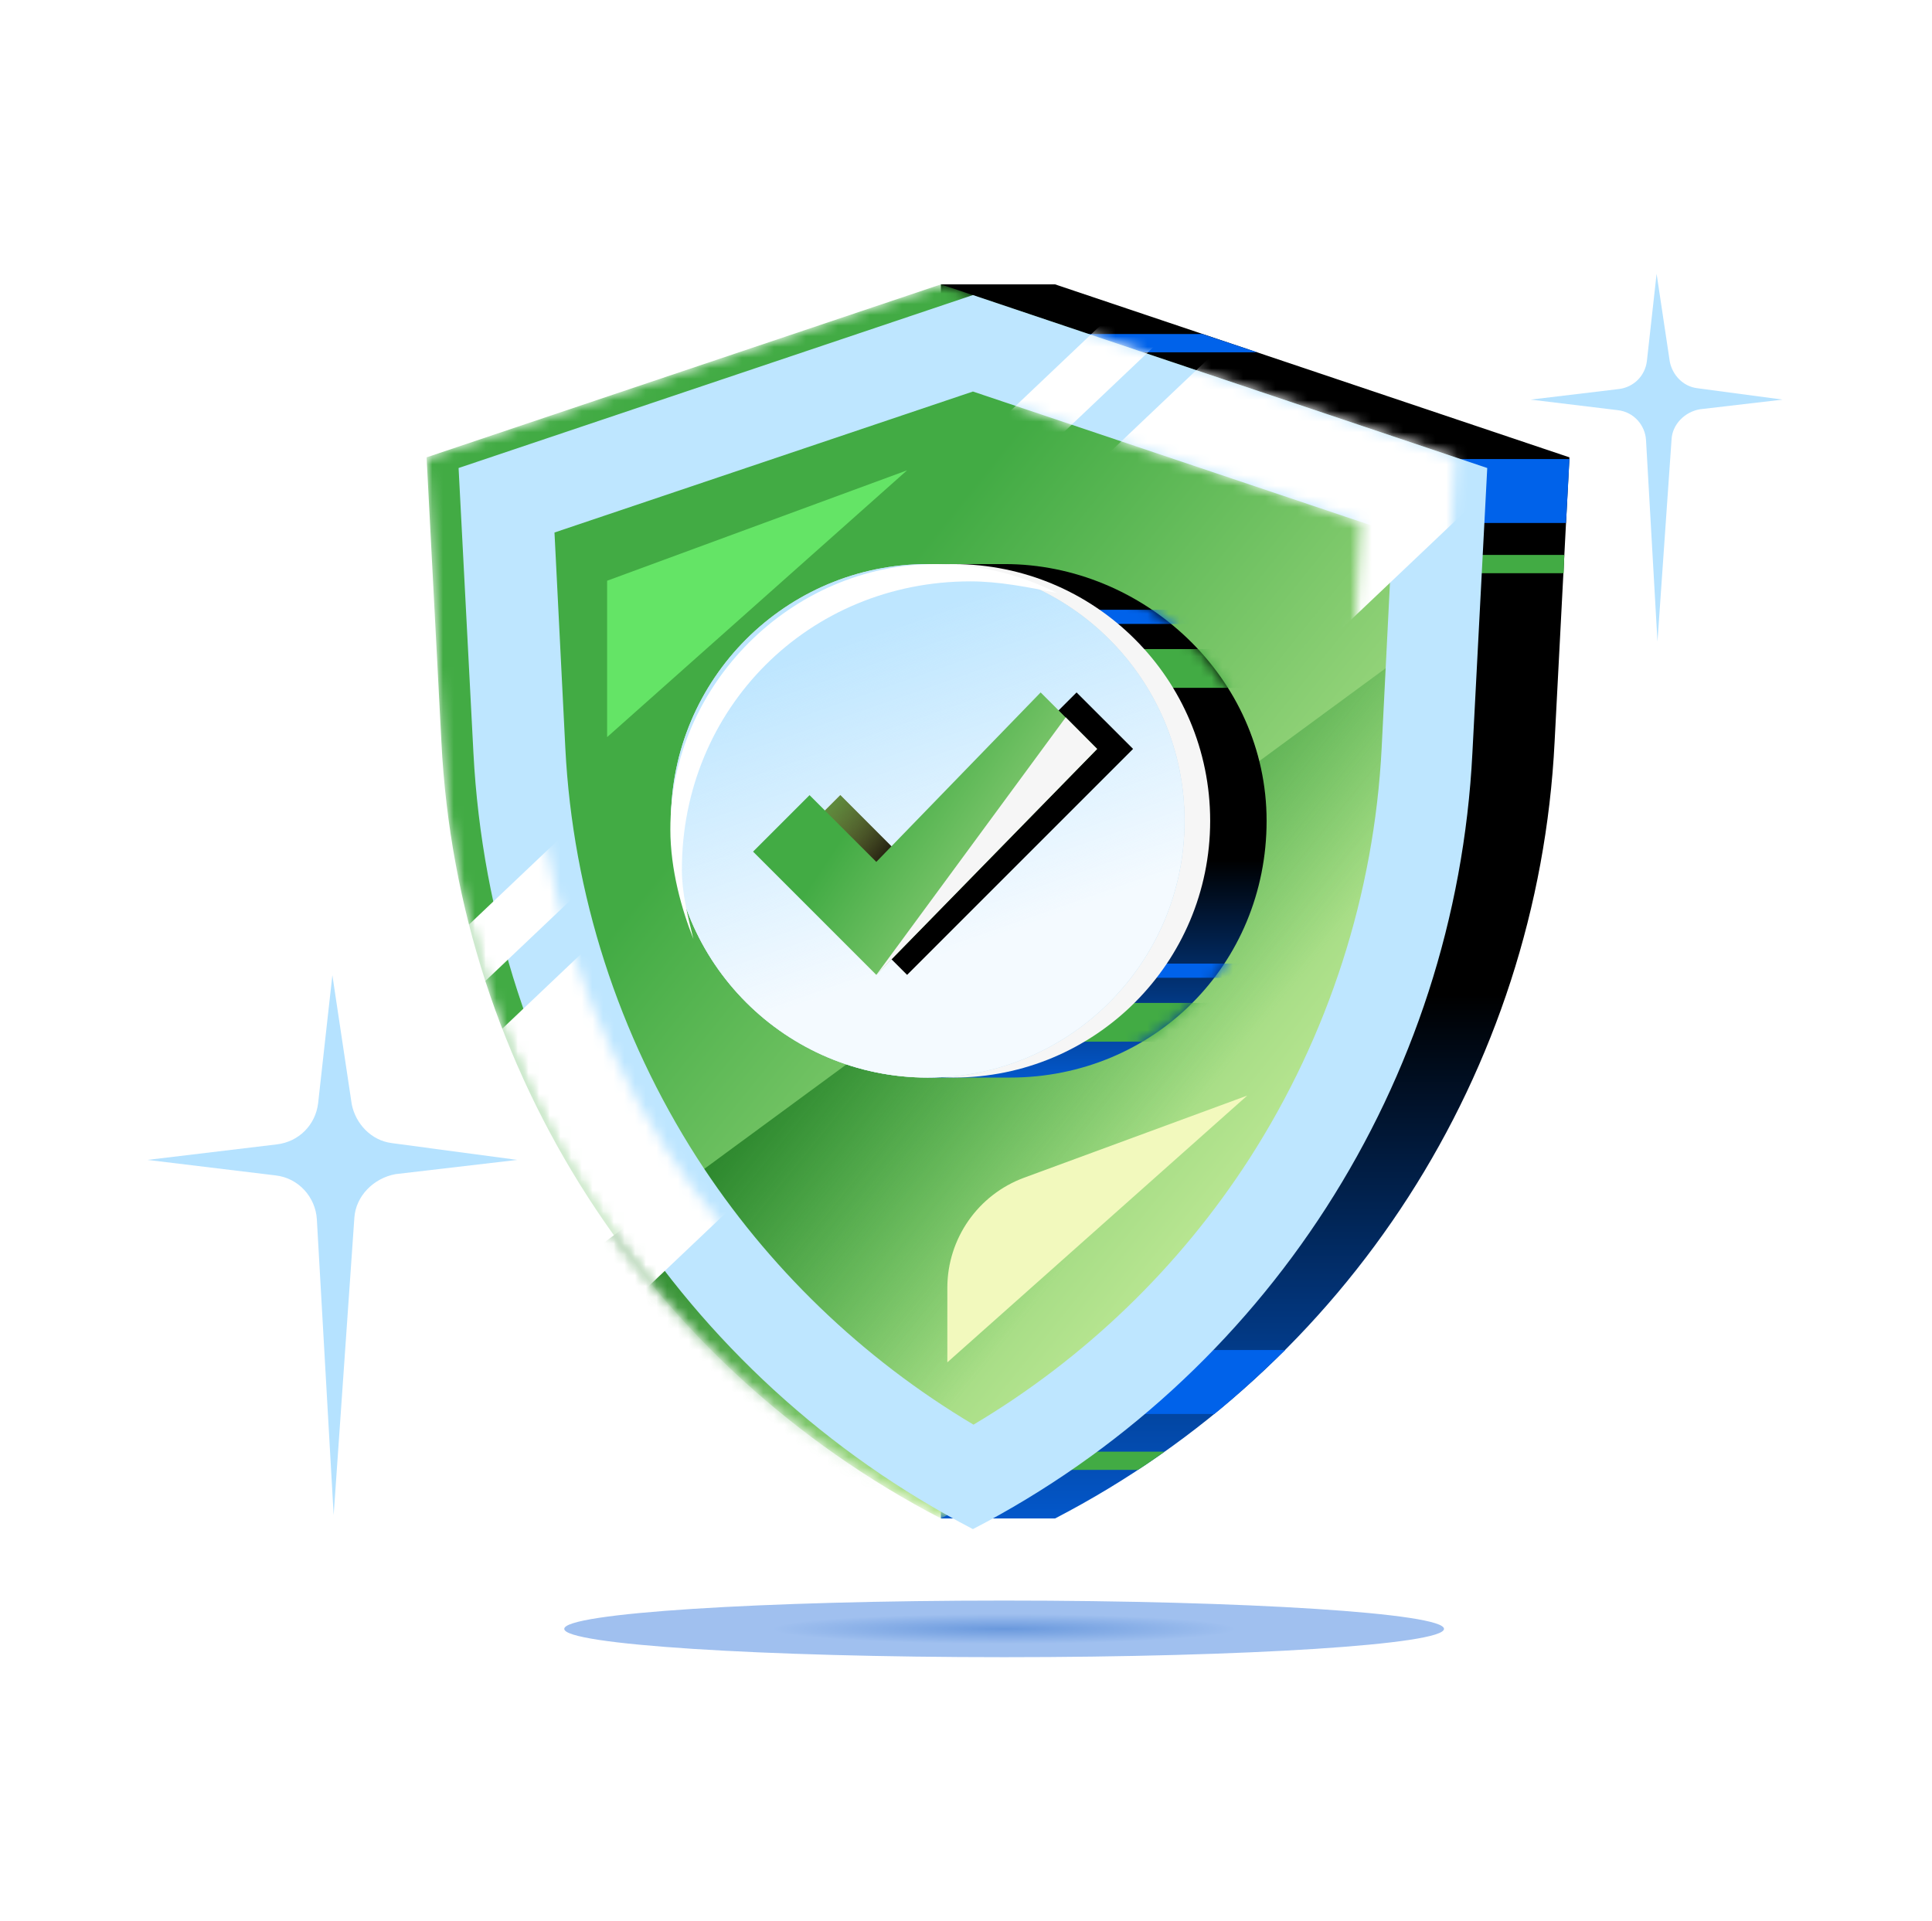
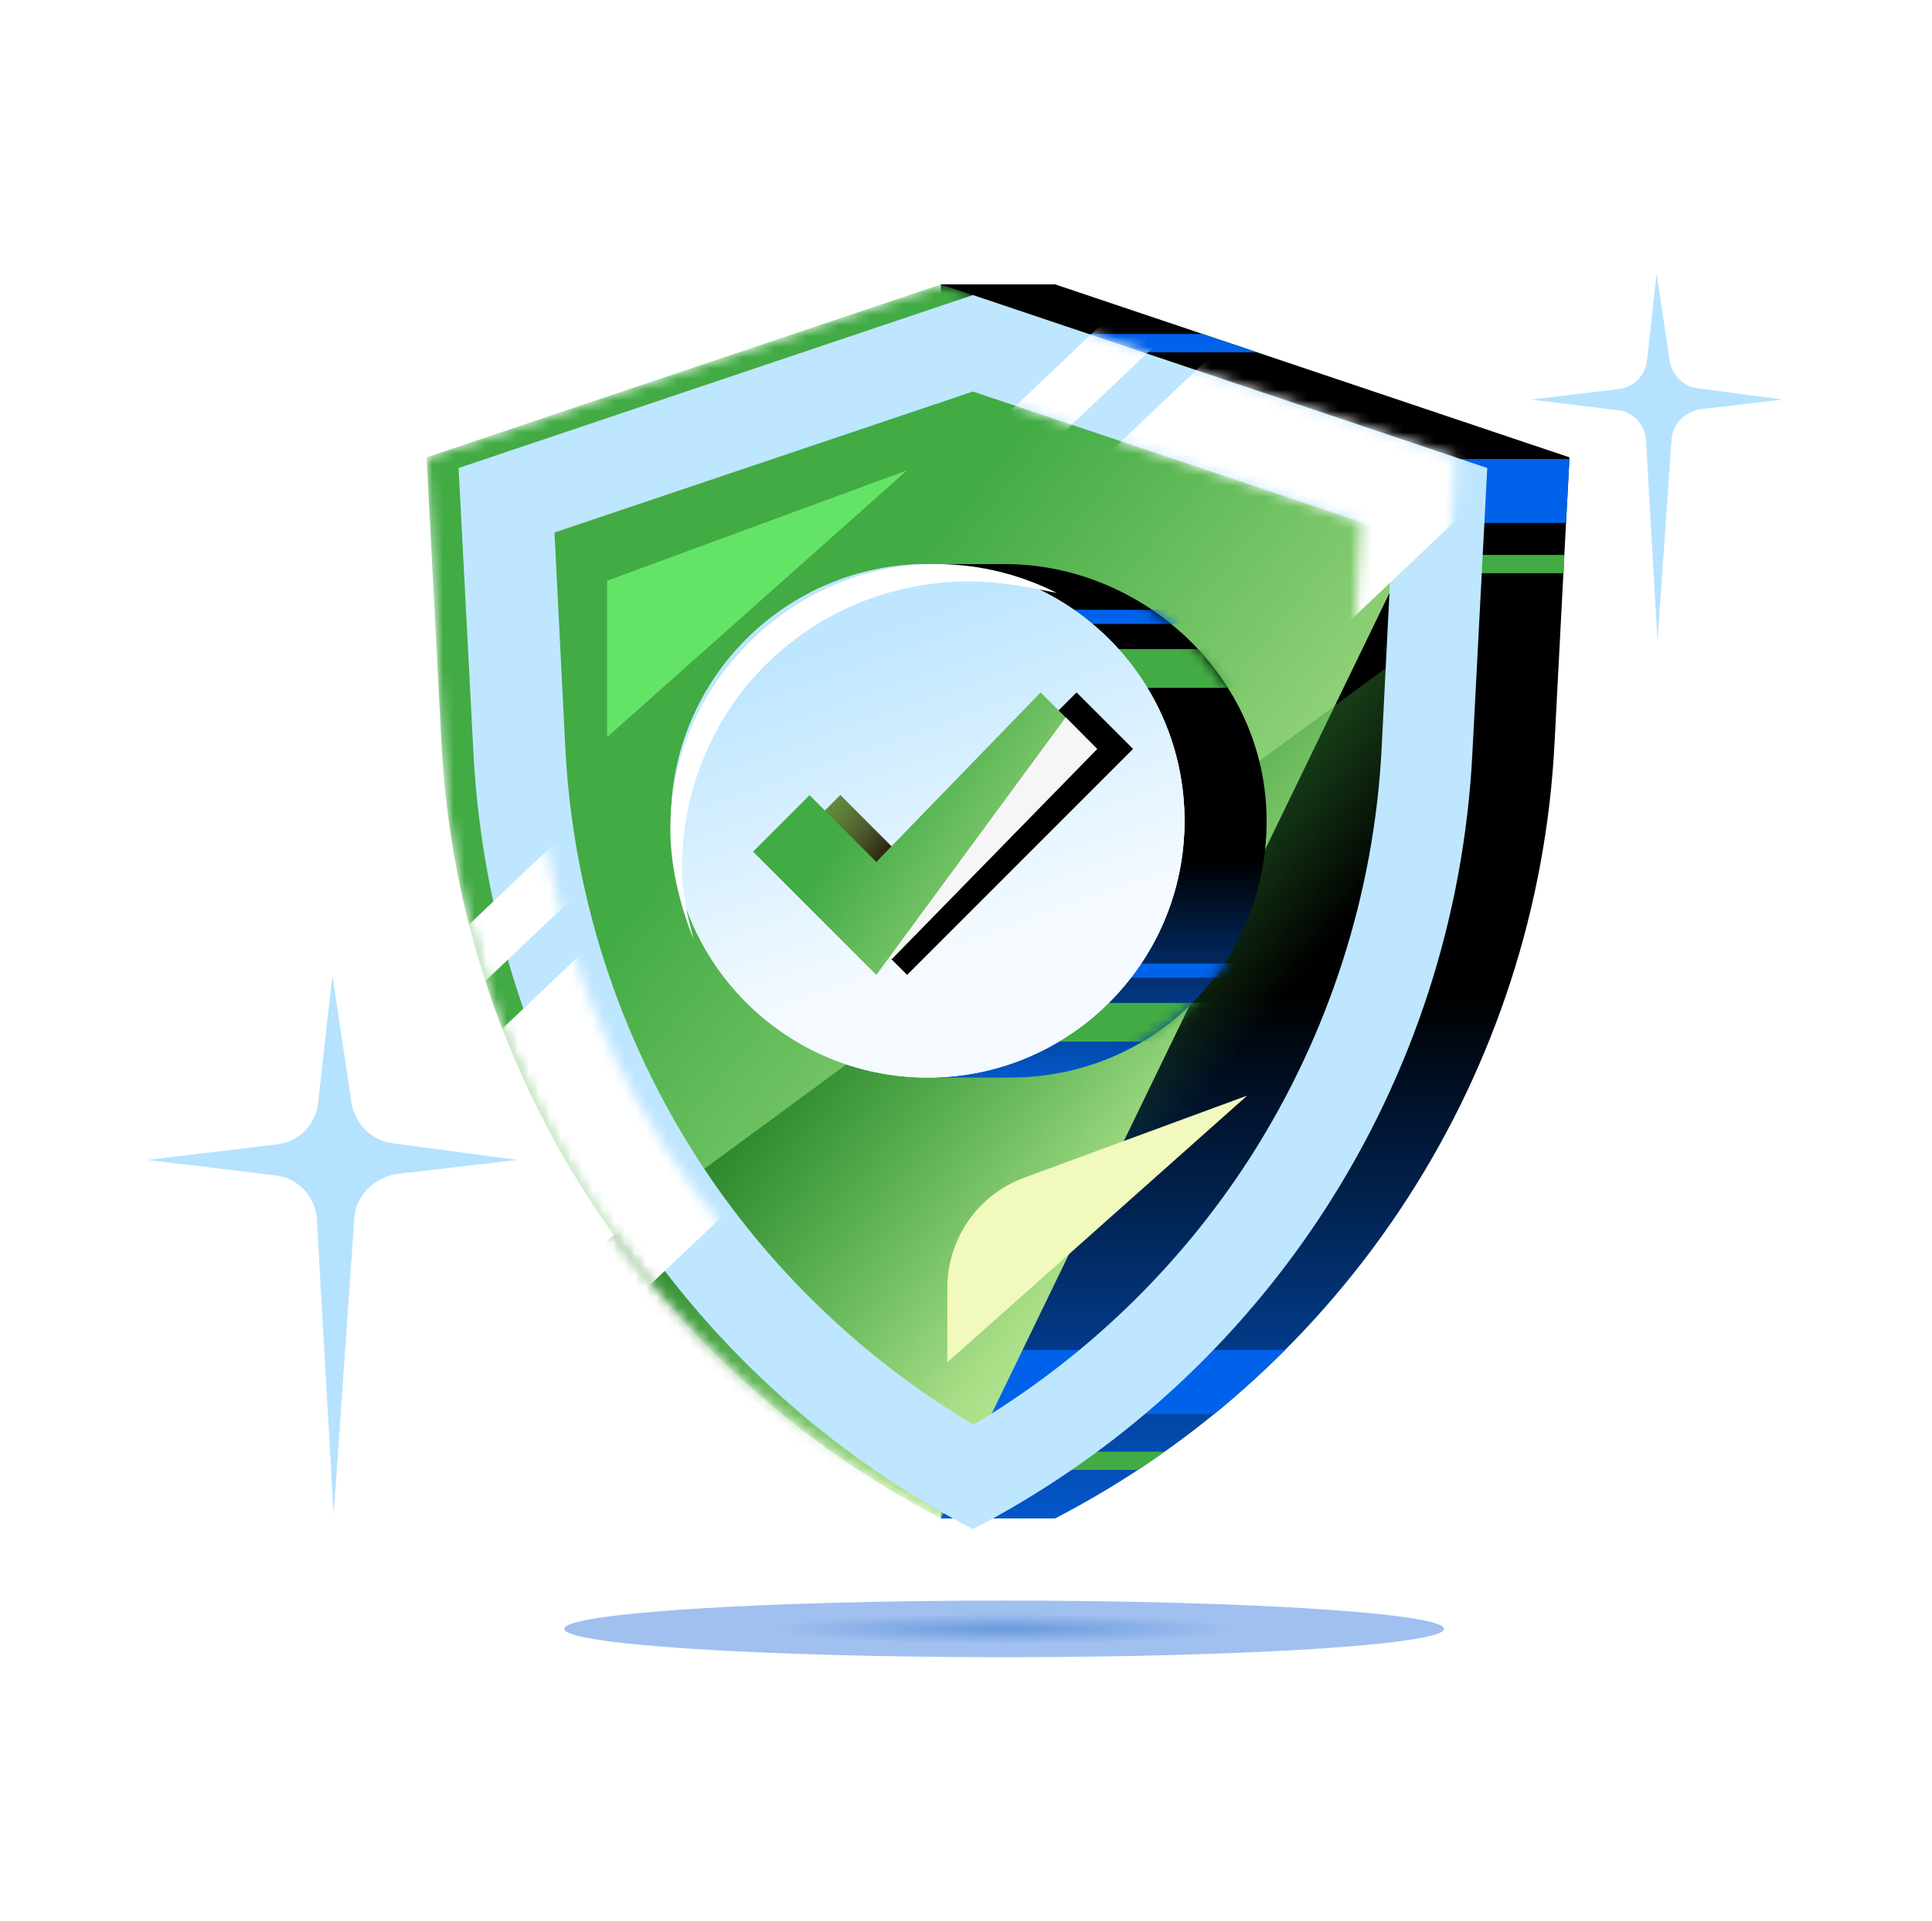
<svg xmlns="http://www.w3.org/2000/svg" width="181" height="180" viewBox="0 0 181 180" fill="none">
  <rect width="180" height="180" transform="translate(0.043)" fill="white" />
  <g filter="url(#filter0_f_31398_107311)">
    <path d="M94.073 155.268C116.832 155.268 135.282 154.08 135.282 152.616C135.282 151.151 116.832 149.964 94.073 149.964C71.313 149.964 52.863 151.151 52.863 152.616C52.863 154.08 71.313 155.268 94.073 155.268Z" fill="url(#paint0_radial_31398_107311)" />
  </g>
  <path d="M98.847 26.645H88.151V30.229L50.662 42.85L52.053 69.536C53.443 96.169 66.867 120.395 88.151 135.691V142.269H98.847C126.282 128.043 144.091 100.394 145.642 69.536L147.033 42.85L98.847 26.645Z" fill="url(#paint1_linear_31398_107311)" />
  <path d="M79.967 33.008H117.777L112.643 31.297H85.047L79.967 33.008Z" fill="#0062EA" />
  <path d="M77.348 126.49C79.433 128.576 81.626 130.555 83.979 132.48H113.767C116.067 130.608 118.26 128.576 120.399 126.49H77.348Z" fill="#0062EA" />
  <path d="M80.614 43.011V49.001H146.715L147.036 43.011H80.614Z" fill="#0062EA" />
  <path d="M106.598 137.72C107.454 137.185 108.256 136.597 109.112 136.009H88.147V137.72H106.598Z" fill="#42AB44" />
  <path d="M89.327 51.993V53.705H146.497L146.55 51.993H89.327Z" fill="#42AB44" />
  <mask id="mask0_31398_107311" style="mask-type:alpha" maskUnits="userSpaceOnUse" x="39" y="26" width="98" height="117">
    <path d="M88.149 142.269C115.584 128.043 133.393 100.394 134.944 69.536L136.334 42.85L88.149 26.645L39.964 42.85L41.354 69.536C42.905 100.394 60.767 128.043 88.149 142.269Z" fill="#42AB44" />
  </mask>
  <g mask="url(#mask0_31398_107311)">
-     <path d="M88.149 142.269C115.584 128.043 133.393 100.394 134.944 69.536L136.334 42.85L88.149 26.645L39.964 42.85L41.354 69.536C42.905 100.394 60.767 128.043 88.149 142.269Z" fill="url(#paint2_linear_31398_107311)" />
+     <path d="M88.149 142.269L136.334 42.85L88.149 26.645L39.964 42.85L41.354 69.536C42.905 100.394 60.767 128.043 88.149 142.269Z" fill="url(#paint2_linear_31398_107311)" />
    <path d="M132.589 87.344L138.046 56.562L46.842 123.58L95.338 151.556L132.589 87.344Z" fill="url(#paint3_linear_31398_107311)" />
  </g>
  <g filter="url(#filter1_d_31398_107311)">
    <path d="M88.148 35.684L127.456 48.893L126.44 69.108C125.744 82.746 121.466 96.009 114.086 107.507C107.508 117.722 98.63 126.278 88.202 132.482C77.773 126.278 68.895 117.722 62.317 107.507C54.937 96.009 50.659 82.746 49.964 69.108L48.947 48.893L88.148 35.684ZM88.148 26.645L39.963 42.85L41.353 69.536C42.958 100.341 60.767 128.043 88.148 142.269C115.583 128.043 133.392 100.394 134.943 69.536L136.333 42.85L88.148 26.645Z" fill="#BEE6FF" />
  </g>
  <g filter="url(#filter2_f_31398_107311)">
    <path d="M56.879 54.411V69.062L84.975 44.068L56.879 54.411Z" fill="#64E466" />
  </g>
  <g filter="url(#filter3_f_31398_107311)">
    <path d="M88.752 120.664V127.643L116.848 102.649L95.952 110.341C91.626 111.934 88.752 116.054 88.752 120.664Z" fill="#F2F9BD" />
  </g>
  <mask id="mask1_31398_107311" style="mask-type:alpha" maskUnits="userSpaceOnUse" x="39" y="26" width="98" height="117">
    <path d="M88.149 35.684L127.457 48.893L126.441 69.108C125.745 82.746 121.467 96.009 114.087 107.507C107.509 117.722 98.631 126.278 88.203 132.482C77.774 126.278 68.896 117.722 62.318 107.507C54.938 96.009 50.66 82.746 49.965 69.108L48.949 48.893L88.149 35.684ZM88.149 26.645L39.964 42.85L41.354 69.536C42.959 100.341 60.767 128.043 88.149 142.269C115.584 128.043 133.393 100.394 134.944 69.536L136.334 42.85L88.149 26.645Z" fill="#BEE6FF" />
  </mask>
  <g mask="url(#mask1_31398_107311)">
    <rect x="113.374" y="20.738" width="4.89" height="107.74" transform="rotate(46.501 113.374 20.738)" fill="white" />
    <rect x="123.411" y="23.926" width="26.941" height="125.788" transform="rotate(46.501 123.411 23.926)" fill="white" />
  </g>
  <path d="M94.124 52.85H86.907V53.812C77.284 56.699 70.067 65.84 70.067 76.906C70.067 87.973 77.284 96.633 86.907 100.001V100.963H94.124C94.124 100.963 94.124 100.963 94.605 100.963C108.077 100.963 118.662 90.378 118.662 76.906C118.662 63.435 107.115 52.85 94.124 52.85Z" fill="url(#paint4_linear_31398_107311)" />
  <mask id="mask2_31398_107311" style="mask-type:alpha" maskUnits="userSpaceOnUse" x="70" y="52" width="49" height="49">
    <path d="M94.131 52.85H86.914V53.812C77.291 56.699 70.074 65.84 70.074 76.906C70.074 87.973 77.291 96.633 86.914 100.001V100.963H94.131C94.131 100.963 94.131 100.963 94.612 100.963C108.084 100.963 118.669 90.378 118.669 76.906C118.669 63.435 107.122 52.85 94.131 52.85Z" fill="url(#paint5_linear_31398_107311)" />
  </mask>
  <g mask="url(#mask2_31398_107311)">
    <rect x="82.867" y="90.285" width="34.939" height="1.327" fill="#0062EA" />
    <rect x="82.867" y="57.131" width="34.939" height="1.327" fill="#0062EA" />
    <rect x="85.63" y="60.815" width="34.939" height="3.631" fill="#42AB44" />
    <rect x="80.91" y="93.969" width="34.939" height="3.631" fill="#42AB44" />
  </g>
-   <path d="M89.318 100.963C102.604 100.963 113.375 90.193 113.375 76.906C113.375 63.62 102.604 52.85 89.318 52.85C76.031 52.85 65.261 63.62 65.261 76.906C65.261 90.193 76.031 100.963 89.318 100.963Z" fill="#F6F6F6" />
  <path d="M86.915 100.963C100.202 100.963 110.972 90.193 110.972 76.906C110.972 63.62 100.202 52.85 86.915 52.85C73.629 52.85 62.858 63.62 62.858 76.906C62.858 90.193 73.629 100.963 86.915 100.963Z" fill="#DADADA" />
  <path d="M86.915 100.963C100.202 100.963 110.972 90.193 110.972 76.906C110.972 63.62 100.202 52.85 86.915 52.85C73.629 52.85 62.858 63.62 62.858 76.906C62.858 90.193 73.629 100.963 86.915 100.963Z" fill="#BEE6FF" />
  <path d="M86.915 100.963C100.202 100.963 110.972 90.193 110.972 76.906C110.972 63.62 100.202 52.85 86.915 52.85C73.629 52.85 62.858 63.62 62.858 76.906C62.858 90.193 73.629 100.963 86.915 100.963Z" fill="url(#paint6_linear_31398_107311)" />
  <path d="M63.882 81.491C63.882 66.36 75.77 54.471 90.902 54.471C93.604 54.471 96.306 55.011 99.008 55.552C95.765 53.93 91.982 52.85 87.659 52.85C74.149 52.85 62.801 64.198 62.801 77.708C62.801 81.491 63.882 85.274 64.962 87.976C64.422 85.814 63.882 83.652 63.882 81.491Z" fill="white" />
  <path d="M84.982 91.34L73.435 79.792L78.727 74.5L84.982 80.754L100.859 64.877L106.152 70.169L84.982 91.34Z" fill="url(#paint7_linear_31398_107311)" />
  <path d="M84.982 91.34L73.435 79.792L78.727 74.5L84.982 80.754L100.859 64.877L106.152 70.169L84.982 91.34Z" fill="url(#paint8_linear_31398_107311)" />
  <path d="M82.097 91.34L70.55 79.792L75.842 74.5L82.097 80.754L97.493 64.877L102.786 70.169L82.097 91.34Z" fill="url(#paint9_linear_31398_107311)" />
  <path d="M82.098 91.342L99.844 67.207L102.787 70.172L82.098 91.342Z" fill="#F6F6F6" />
  <path d="M48.46 108.676L36.71 107.102C34.772 106.86 33.318 105.287 32.955 103.472L31.138 91.371L29.805 103.351C29.563 105.408 27.988 106.981 25.929 107.223L13.815 108.676L25.808 110.128C27.988 110.37 29.563 112.185 29.684 114.242L31.259 141.953L33.197 114.121C33.318 112.064 35.014 110.37 37.074 110.007L48.46 108.676Z" fill="#B5E2FF" />
  <g filter="url(#filter4_f_31398_107311)">
    <path d="M167 37.441L158.995 36.37C157.675 36.205 156.684 35.133 156.437 33.896L155.199 25.652L154.291 33.814C154.126 35.215 153.053 36.287 151.65 36.452L143.397 37.441L151.568 38.431C153.053 38.596 154.126 39.832 154.208 41.234L155.281 60.112L156.602 41.151C156.684 39.75 157.84 38.596 159.243 38.348L167 37.441Z" fill="#B5E2FF" />
  </g>
  <defs>
    <filter id="filter0_f_31398_107311" x="45.863" y="142.964" width="96.419" height="19.304" filterUnits="userSpaceOnUse" color-interpolation-filters="sRGB">
      <feFlood flood-opacity="0" result="BackgroundImageFix" />
      <feBlend mode="normal" in="SourceGraphic" in2="BackgroundImageFix" result="shape" />
      <feGaussianBlur stdDeviation="3.5" result="effect1_foregroundBlur_31398_107311" />
    </filter>
    <filter id="filter1_d_31398_107311" x="39.963" y="25.645" width="101.37" height="119.623" filterUnits="userSpaceOnUse" color-interpolation-filters="sRGB">
      <feFlood flood-opacity="0" result="BackgroundImageFix" />
      <feColorMatrix in="SourceAlpha" type="matrix" values="0 0 0 0 0 0 0 0 0 0 0 0 0 0 0 0 0 0 127 0" result="hardAlpha" />
      <feOffset dx="3" dy="1" />
      <feGaussianBlur stdDeviation="1" />
      <feComposite in2="hardAlpha" operator="out" />
      <feColorMatrix type="matrix" values="0 0 0 0 0.212 0 0 0 0 0.353 0 0 0 0 0.753 0 0 0 1 0" />
      <feBlend mode="normal" in2="BackgroundImageFix" result="effect1_dropShadow_31398_107311" />
      <feBlend mode="normal" in="SourceGraphic" in2="effect1_dropShadow_31398_107311" result="shape" />
    </filter>
    <filter id="filter2_f_31398_107311" x="52.879" y="40.068" width="36.096" height="32.994" filterUnits="userSpaceOnUse" color-interpolation-filters="sRGB">
      <feFlood flood-opacity="0" result="BackgroundImageFix" />
      <feBlend mode="normal" in="SourceGraphic" in2="BackgroundImageFix" result="shape" />
      <feGaussianBlur stdDeviation="2" result="effect1_foregroundBlur_31398_107311" />
    </filter>
    <filter id="filter3_f_31398_107311" x="75.752" y="89.649" width="54.096" height="50.994" filterUnits="userSpaceOnUse" color-interpolation-filters="sRGB">
      <feFlood flood-opacity="0" result="BackgroundImageFix" />
      <feBlend mode="normal" in="SourceGraphic" in2="BackgroundImageFix" result="shape" />
      <feGaussianBlur stdDeviation="6.5" result="effect1_foregroundBlur_31398_107311" />
    </filter>
    <filter id="filter4_f_31398_107311" x="139.397" y="21.652" width="31.602" height="42.46" filterUnits="userSpaceOnUse" color-interpolation-filters="sRGB">
      <feFlood flood-opacity="0" result="BackgroundImageFix" />
      <feBlend mode="normal" in="SourceGraphic" in2="BackgroundImageFix" result="shape" />
      <feGaussianBlur stdDeviation="2" result="effect1_foregroundBlur_31398_107311" />
    </filter>
    <radialGradient id="paint0_radial_31398_107311" cx="0" cy="0" r="1" gradientUnits="userSpaceOnUse" gradientTransform="translate(94.073 152.616) rotate(90.005) scale(1.399 21.742)">
      <stop stop-color="#6A99DD" />
      <stop offset="1" stop-color="#A0C0EF" />
    </radialGradient>
    <linearGradient id="paint1_linear_31398_107311" x1="98.849" y1="93.189" x2="98.846" y2="142.269" gradientUnits="userSpaceOnUse">
      <stop />
      <stop offset="1" stop-color="#0357CA" />
    </linearGradient>
    <linearGradient id="paint2_linear_31398_107311" x1="65.776" y1="76.874" x2="116.602" y2="117.846" gradientUnits="userSpaceOnUse">
      <stop stop-color="#42AB44" />
      <stop offset="1" stop-color="#C1EA97" />
    </linearGradient>
    <linearGradient id="paint3_linear_31398_107311" x1="92.444" y1="74.972" x2="118.296" y2="95.937" gradientUnits="userSpaceOnUse">
      <stop stop-color="#2A842B" />
      <stop offset="1" stop-color="#42AB44" stop-opacity="0" />
    </linearGradient>
    <linearGradient id="paint4_linear_31398_107311" x1="94.366" y1="80.54" x2="94.365" y2="100.963" gradientUnits="userSpaceOnUse">
      <stop />
      <stop offset="1" stop-color="#0357CA" />
    </linearGradient>
    <linearGradient id="paint5_linear_31398_107311" x1="94.373" y1="80.54" x2="94.372" y2="100.963" gradientUnits="userSpaceOnUse">
      <stop />
      <stop offset="1" stop-color="#0357CA" />
    </linearGradient>
    <linearGradient id="paint6_linear_31398_107311" x1="107.214" y1="82.926" x2="96.986" y2="53.652" gradientUnits="userSpaceOnUse">
      <stop stop-color="#F4FAFF" />
      <stop offset="1" stop-color="#F4FAFF" stop-opacity="0" />
    </linearGradient>
    <linearGradient id="paint7_linear_31398_107311" x1="87.064" y1="78.108" x2="76.711" y2="71.046" gradientUnits="userSpaceOnUse">
      <stop />
      <stop offset="1" stop-color="#C17845" />
    </linearGradient>
    <linearGradient id="paint8_linear_31398_107311" x1="82.345" y1="62.735" x2="92.171" y2="71.369" gradientUnits="userSpaceOnUse">
      <stop stop-color="#42AB44" />
      <stop offset="1" stop-color="#42AB44" stop-opacity="0" />
    </linearGradient>
    <linearGradient id="paint9_linear_31398_107311" x1="82.275" y1="73.369" x2="106.372" y2="89.543" gradientUnits="userSpaceOnUse">
      <stop stop-color="#42AB44" />
      <stop offset="1" stop-color="#C8E99F" />
    </linearGradient>
  </defs>
</svg>